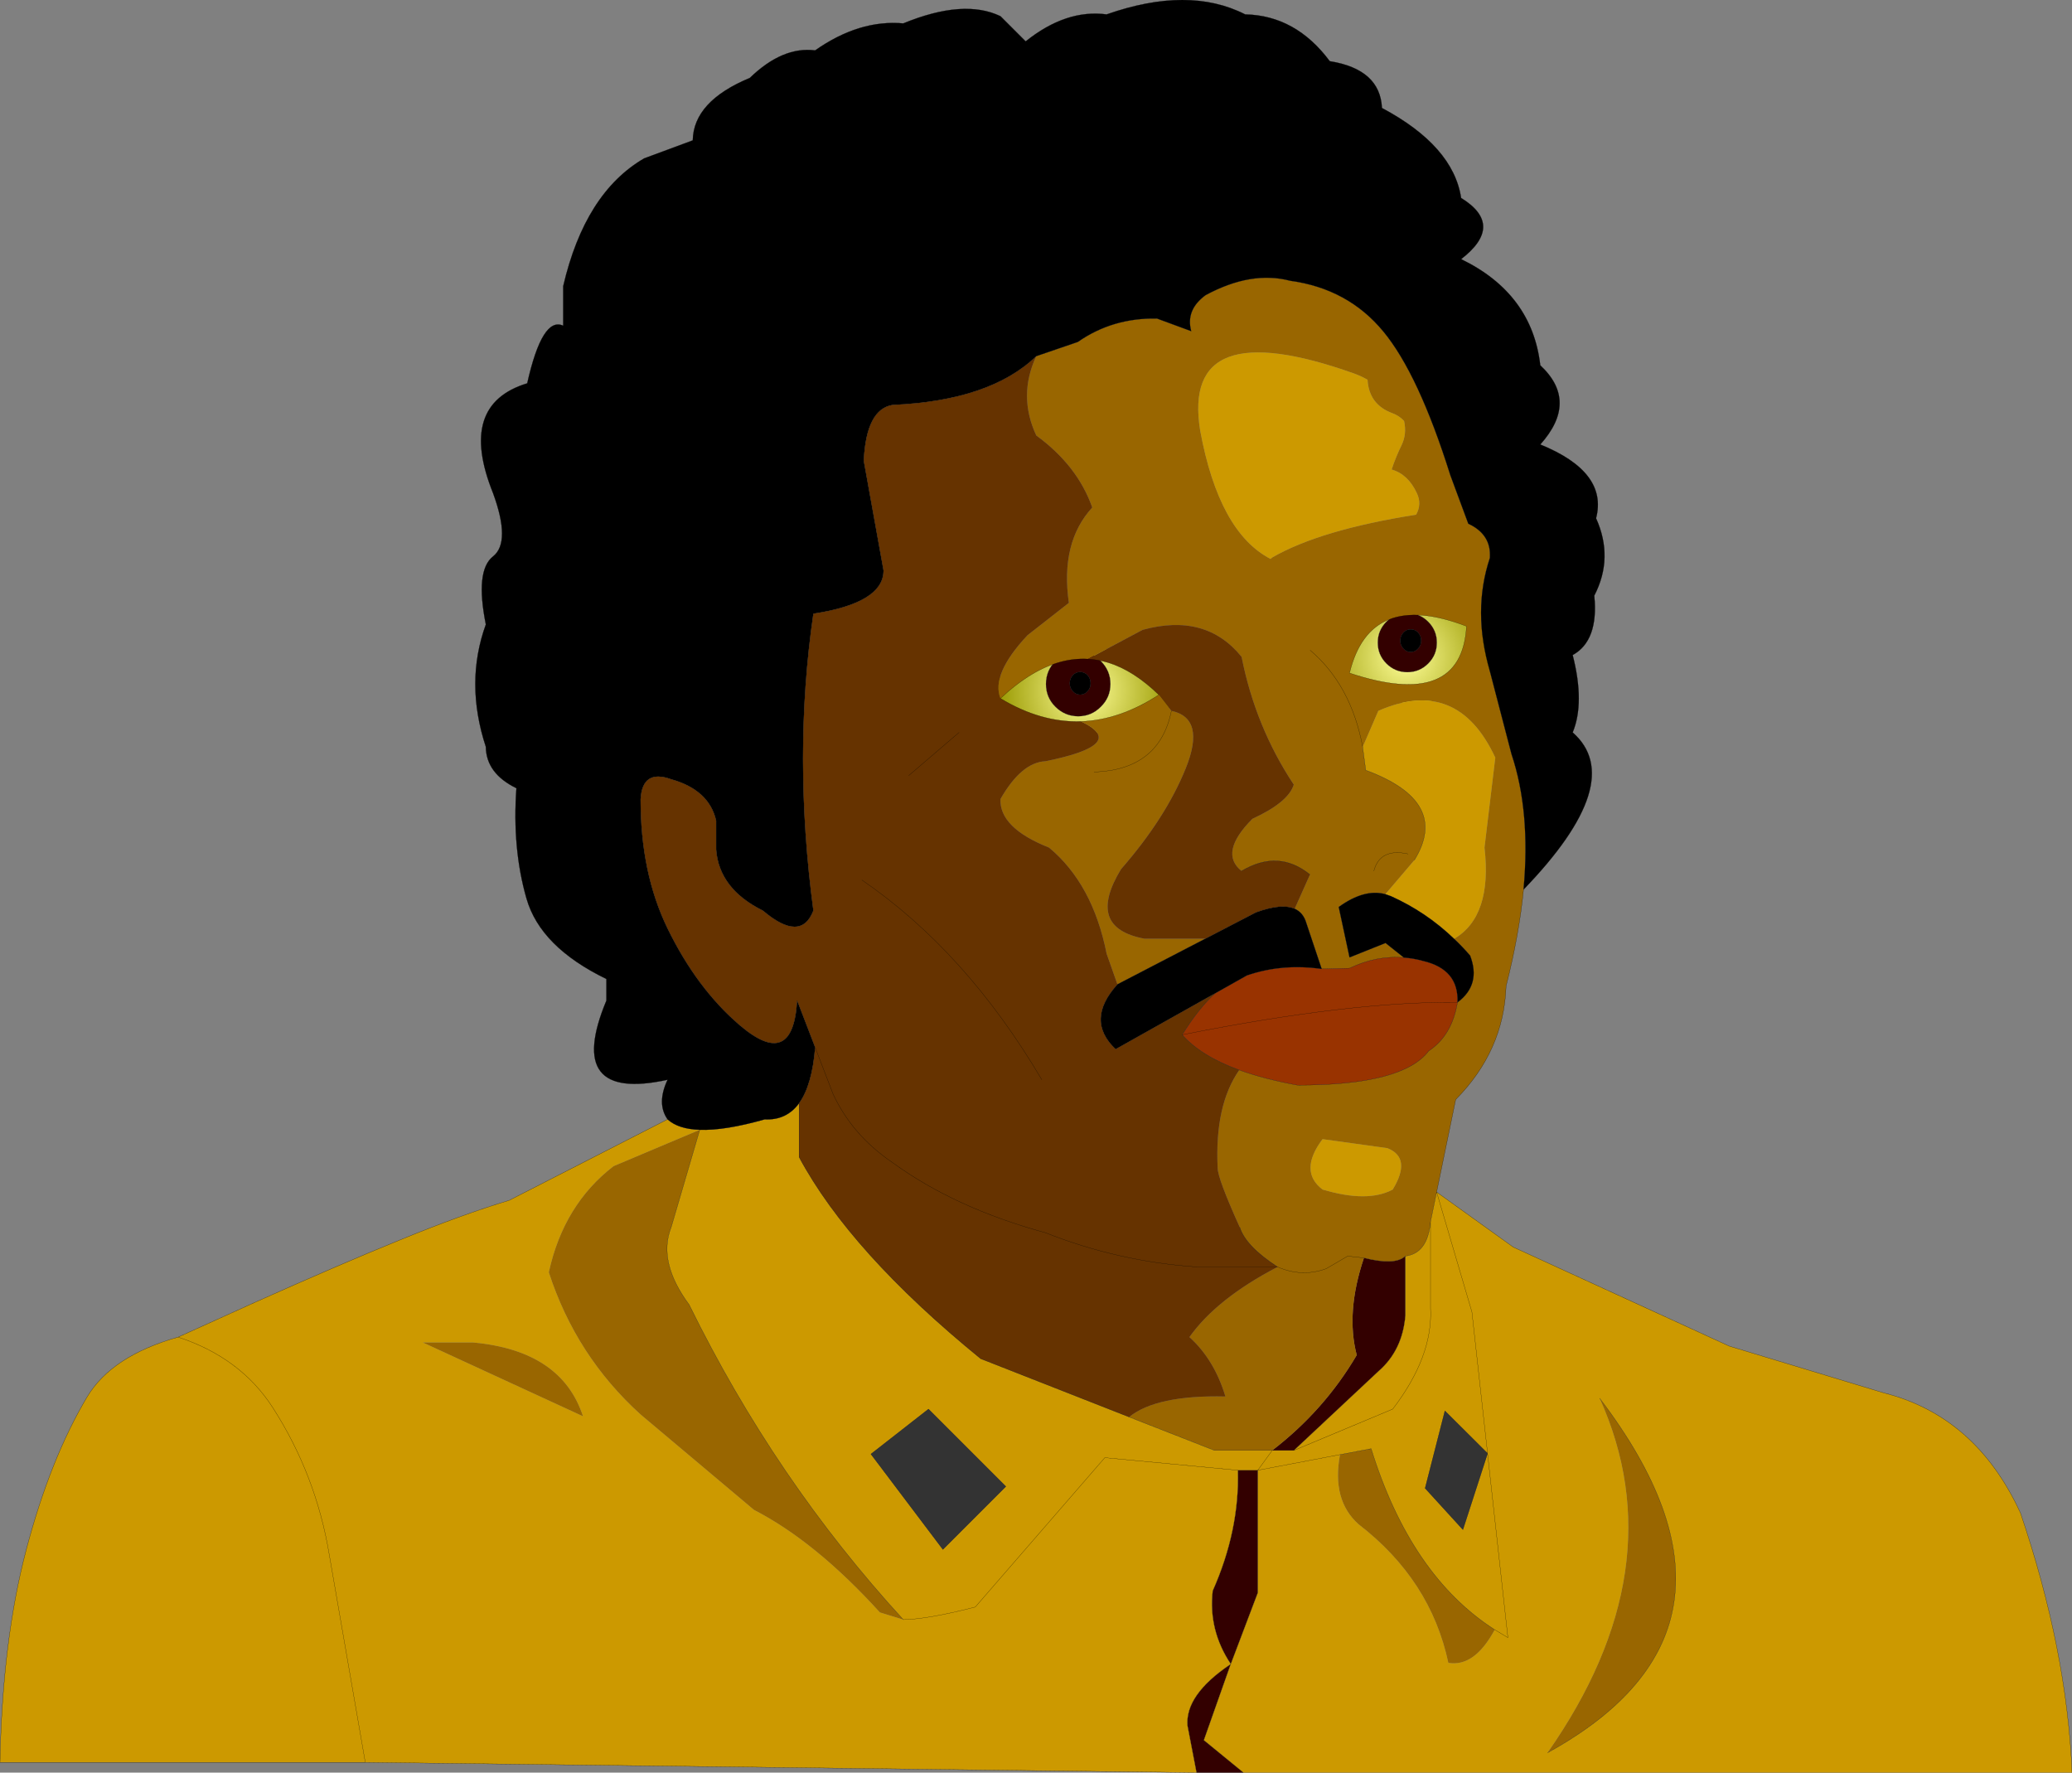
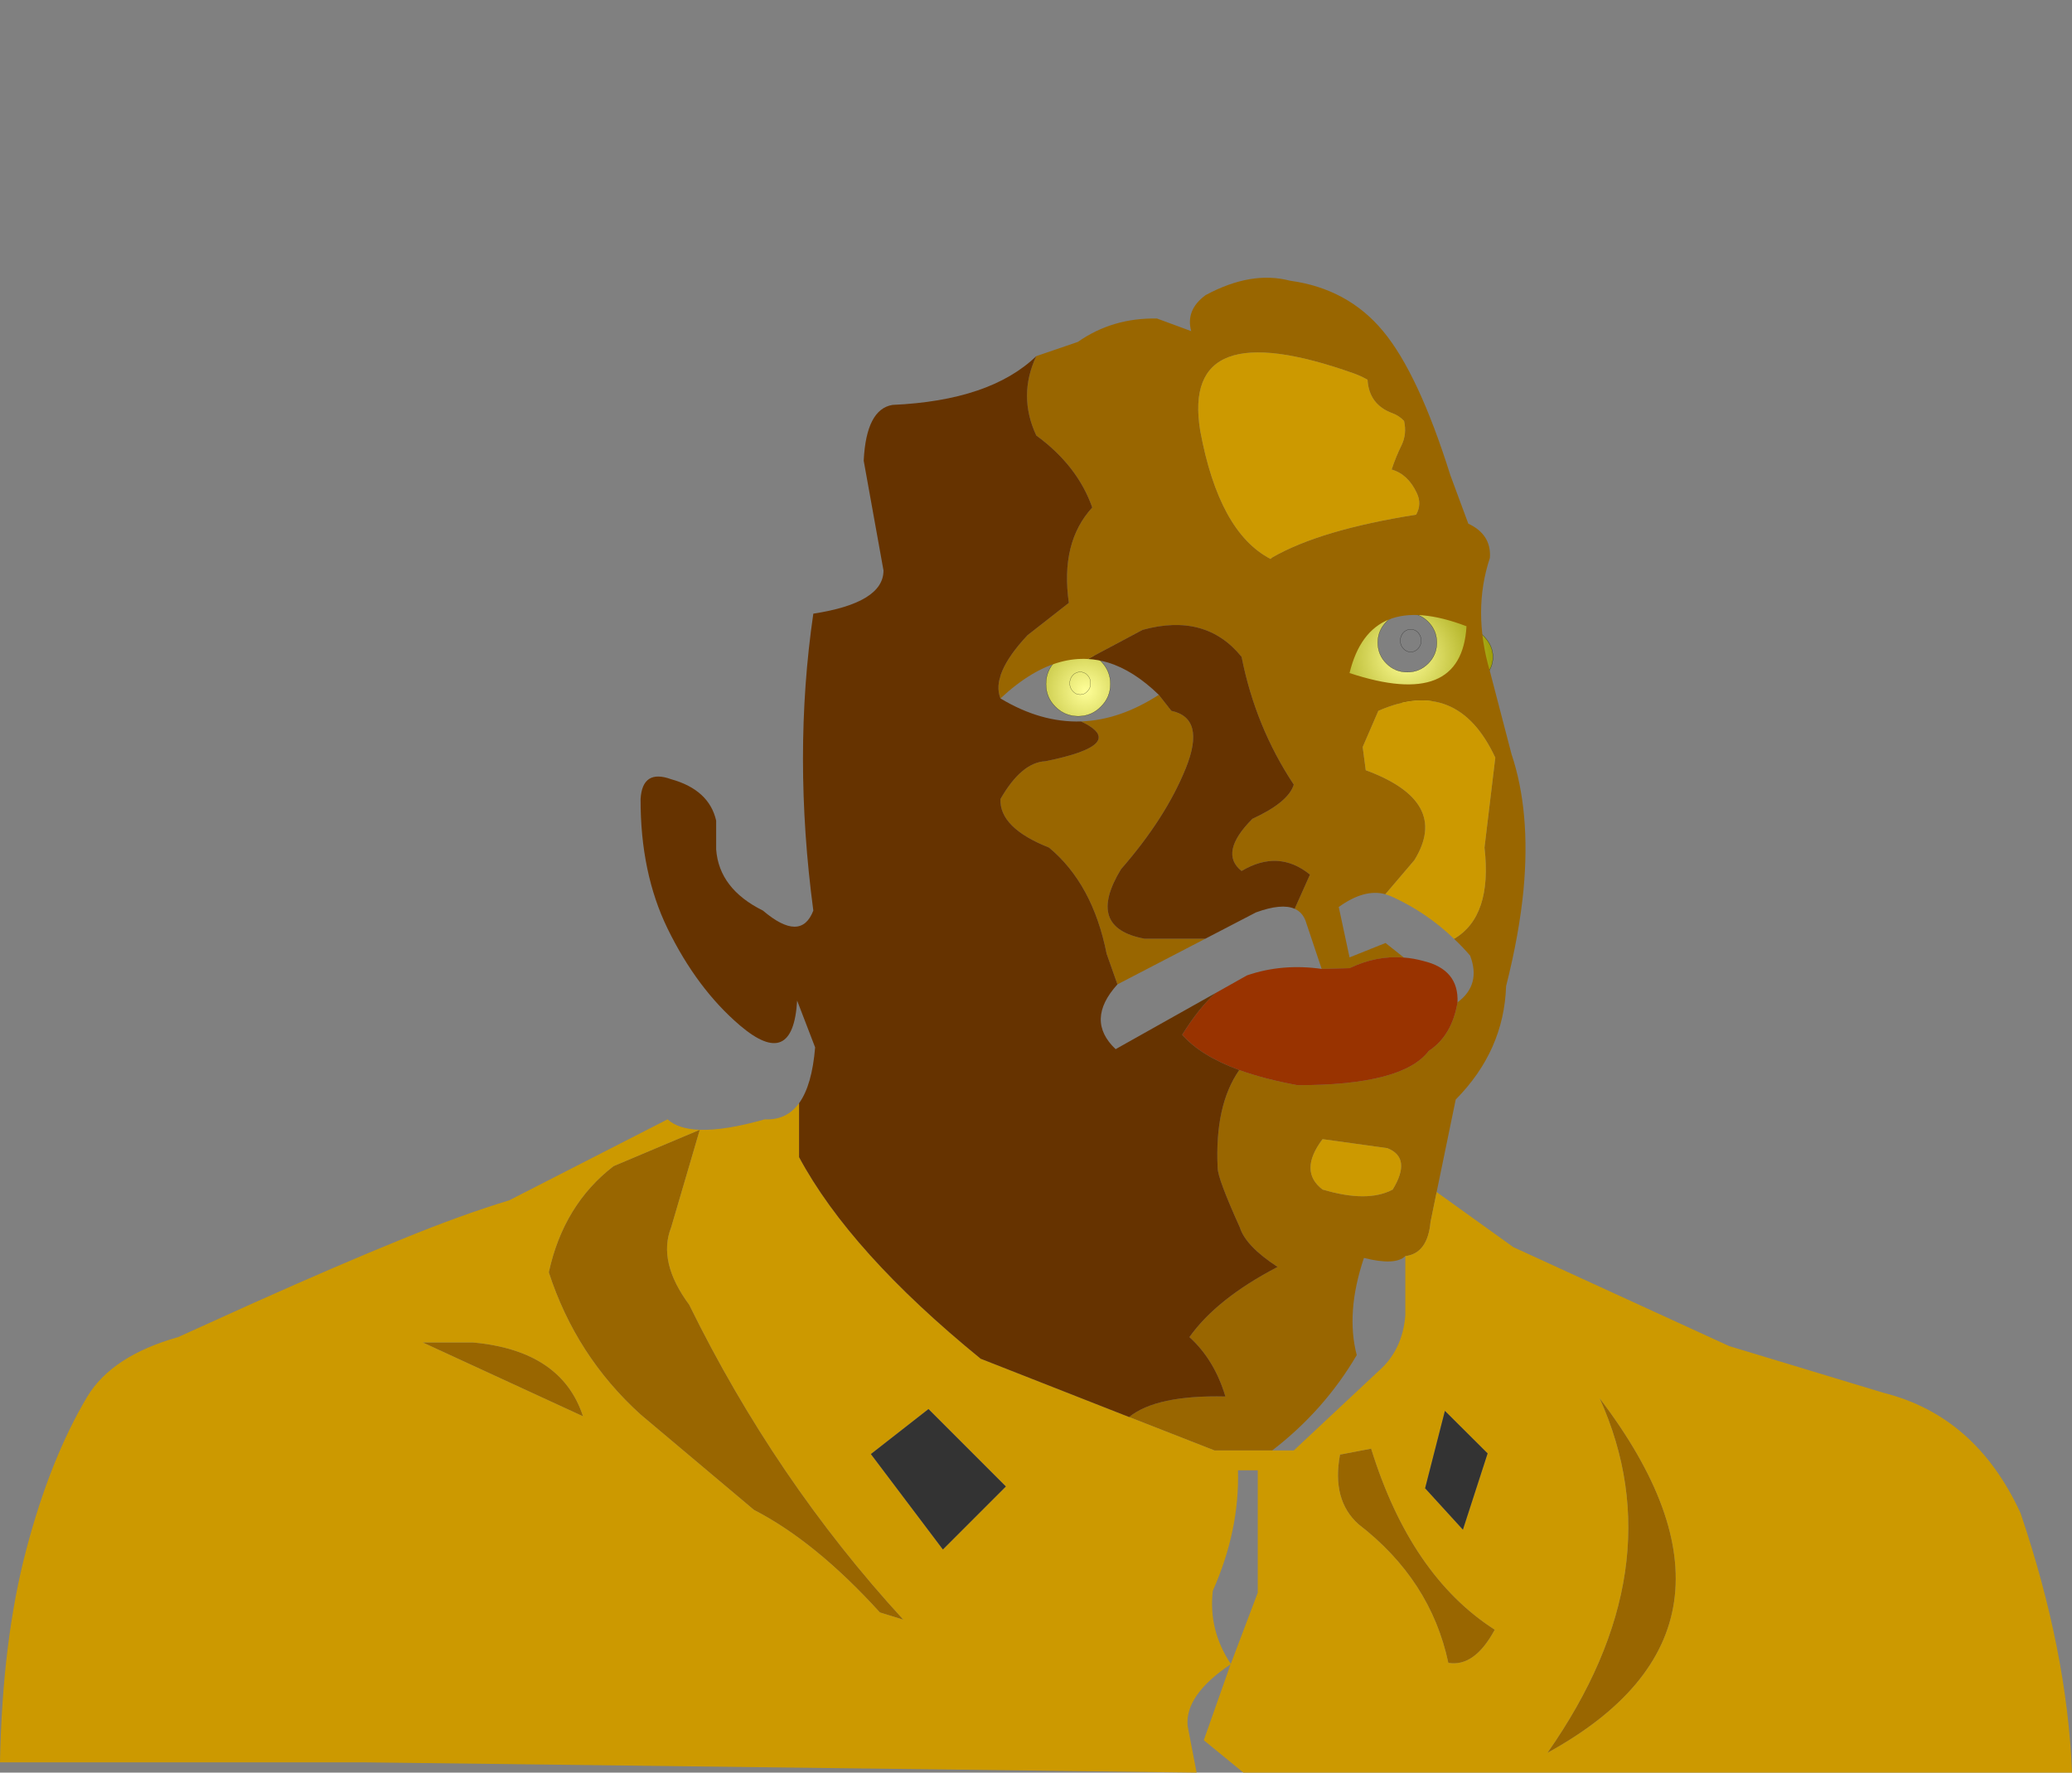
<svg xmlns="http://www.w3.org/2000/svg" height="492.5px" width="575.75px">
  <rect width="100%" height="100%" fill="#808080" stroke="none" />
  <g transform="matrix(1.0, 0.0, 0.0, 1.0, 329.0, 224.5)">
-     <path d="M62.05 -54.15 Q65.45 -54.15 67.85 -51.75 70.25 -49.35 70.25 -45.95 70.25 -42.55 67.85 -40.15 65.45 -37.75 62.05 -37.75 58.65 -37.75 56.25 -40.15 53.85 -42.55 53.85 -45.95 53.85 -49.35 56.25 -51.75 58.65 -54.15 62.05 -54.15 M65.05 -44.3 Q65.9 -45.2 65.9 -46.5 65.9 -47.8 65.05 -48.75 64.2 -49.65 63.0 -49.65 61.8 -49.65 60.95 -48.75 60.1 -47.8 60.1 -46.5 60.1 -45.2 60.95 -44.3 61.8 -43.35 63.0 -43.35 64.2 -43.35 65.05 -44.3 M-23.1 -40.8 Q-20.45 -38.15 -20.45 -34.45 -20.45 -30.75 -23.1 -28.15 -25.7 -25.5 -29.4 -25.5 -33.1 -25.5 -35.75 -28.15 -38.35 -30.75 -38.35 -34.45 -38.35 -38.15 -35.75 -40.8 -33.1 -43.4 -29.4 -43.4 -25.7 -43.4 -23.1 -40.8 M-30.9 -36.9 Q-31.75 -35.95 -31.75 -34.65 -31.75 -33.35 -30.9 -32.45 -30.05 -31.5 -28.85 -31.5 -27.65 -31.5 -26.8 -32.45 -25.95 -33.35 -25.95 -34.65 -25.95 -35.95 -26.8 -36.9 -27.65 -37.8 -28.85 -37.8 -30.05 -37.8 -30.9 -36.9" fill="#330000" fill-rule="evenodd" stroke="none" />
-     <path d="M65.05 -44.3 Q64.2 -43.35 63.0 -43.35 61.8 -43.35 60.95 -44.3 60.1 -45.2 60.1 -46.5 60.1 -47.8 60.95 -48.75 61.8 -49.65 63.0 -49.65 64.2 -49.65 65.05 -48.75 65.9 -47.8 65.9 -46.5 65.9 -45.2 65.05 -44.3 M-30.9 -36.9 Q-30.05 -37.8 -28.85 -37.8 -27.65 -37.8 -26.8 -36.9 -25.95 -35.95 -25.95 -34.65 -25.95 -33.35 -26.8 -32.45 -27.65 -31.5 -28.85 -31.5 -30.05 -31.5 -30.9 -32.45 -31.75 -33.35 -31.75 -34.65 -31.75 -35.95 -30.9 -36.9" fill="#000000" fill-rule="evenodd" stroke="none" />
-     <path d="M-52.25 -32.6 Q-52.25 -37.55 -44.95 -41.05 -37.65 -44.5 -27.3 -44.5 -16.95 -44.5 -9.65 -41.05 -2.35 -37.55 -2.35 -32.6 -2.35 -27.65 -9.65 -24.2 -16.95 -20.7 -27.3 -20.7 -37.65 -20.7 -44.95 -24.2 -52.25 -27.65 -52.25 -32.6 M-23.1 -40.8 Q-25.7 -43.4 -29.4 -43.4 -33.1 -43.4 -35.75 -40.8 -38.35 -38.15 -38.35 -34.45 -38.35 -30.75 -35.75 -28.15 -33.1 -25.5 -29.4 -25.5 -25.7 -25.5 -23.1 -28.15 -20.45 -30.75 -20.45 -34.45 -20.45 -38.15 -23.1 -40.8" fill="url(#gradient0)" fill-rule="evenodd" stroke="none" />
+     <path d="M-52.25 -32.6 M-23.1 -40.8 Q-25.7 -43.4 -29.4 -43.4 -33.1 -43.4 -35.75 -40.8 -38.35 -38.15 -38.35 -34.45 -38.35 -30.75 -35.75 -28.15 -33.1 -25.5 -29.4 -25.5 -25.7 -25.5 -23.1 -28.15 -20.45 -30.75 -20.45 -34.45 -20.45 -38.15 -23.1 -40.8" fill="url(#gradient0)" fill-rule="evenodd" stroke="none" />
    <path d="M61.55 -54.8 Q71.6 -54.8 78.7 -51.05 85.85 -47.25 85.85 -41.95 85.85 -36.65 78.7 -32.9 71.6 -29.1 61.55 -29.1 51.5 -29.1 44.35 -32.9 37.25 -36.65 37.25 -41.95 37.25 -47.25 44.35 -51.05 51.5 -54.8 61.55 -54.8 M62.05 -54.15 Q58.65 -54.15 56.25 -51.75 53.85 -49.35 53.85 -45.95 53.85 -42.55 56.25 -40.15 58.65 -37.75 62.05 -37.75 65.45 -37.75 67.85 -40.15 70.25 -42.55 70.25 -45.95 70.25 -49.35 67.85 -51.75 65.45 -54.15 62.05 -54.15" fill="url(#gradient1)" fill-rule="evenodd" stroke="none" />
    <path d="M61.55 -54.8 Q71.6 -54.8 78.7 -51.05 85.85 -47.25 85.85 -41.95 85.85 -36.65 78.7 -32.9 71.6 -29.1 61.55 -29.1 51.5 -29.1 44.35 -32.9 37.25 -36.65 37.25 -41.95 37.25 -47.25 44.35 -51.05 51.5 -54.8 61.55 -54.8 M62.05 -54.15 Q65.45 -54.15 67.85 -51.75 70.25 -49.35 70.25 -45.95 70.25 -42.55 67.85 -40.15 65.45 -37.75 62.05 -37.75 58.65 -37.75 56.25 -40.15 53.85 -42.55 53.85 -45.95 53.85 -49.35 56.25 -51.75 58.65 -54.15 62.05 -54.15 M65.05 -44.3 Q64.2 -43.35 63.0 -43.35 61.8 -43.35 60.95 -44.3 60.1 -45.2 60.1 -46.5 60.1 -47.8 60.95 -48.75 61.8 -49.65 63.0 -49.65 64.2 -49.65 65.05 -48.75 65.9 -47.8 65.9 -46.5 65.9 -45.2 65.05 -44.3 M-52.25 -32.6 Q-52.25 -37.55 -44.95 -41.05 -37.65 -44.5 -27.3 -44.5 -16.95 -44.5 -9.65 -41.05 -2.35 -37.55 -2.35 -32.6 -2.35 -27.65 -9.65 -24.2 -16.95 -20.7 -27.3 -20.7 -37.65 -20.7 -44.95 -24.2 -52.25 -27.65 -52.25 -32.6 M-23.1 -40.8 Q-20.45 -38.15 -20.45 -34.45 -20.45 -30.75 -23.1 -28.15 -25.7 -25.5 -29.4 -25.5 -33.1 -25.5 -35.75 -28.15 -38.35 -30.75 -38.35 -34.45 -38.35 -38.15 -35.75 -40.8 -33.1 -43.4 -29.4 -43.4 -25.7 -43.4 -23.1 -40.8 M-30.9 -36.9 Q-30.05 -37.8 -28.85 -37.8 -27.65 -37.8 -26.8 -36.9 -25.95 -35.95 -25.95 -34.65 -25.95 -33.35 -26.8 -32.45 -27.65 -31.5 -28.85 -31.5 -30.05 -31.5 -30.9 -32.45 -31.75 -33.35 -31.75 -34.65 -31.75 -35.95 -30.9 -36.9" fill="none" stroke="#000000" stroke-linecap="round" stroke-linejoin="round" stroke-width="0.05" />
-     <path d="M16.5 268.0 L3.5 268.0 1.0 255.0 Q0.25 246.45 12.95 237.9 L5.5 259.0 16.5 268.0 M50.0 125.0 Q58.7 127.2 61.5 124.5 L61.5 141.0 Q60.7 150.7 54.0 156.5 L30.5 178.5 24.5 178.5 Q38.95 167.4 48.0 152.0 44.9 140.15 50.0 125.0 M20.5 184.0 L20.5 218.0 13.0 237.8 Q6.75 228.4 8.0 217.5 15.45 200.75 15.0 184.0 L20.5 184.0" fill="#330000" fill-rule="evenodd" stroke="none" />
    <path d="M94.35 22.65 Q93.15 35.1 89.5 49.5 88.9 67.45 75.5 81.0 L70.2 106.7 68.5 115.0 Q67.7 123.75 61.5 124.5 58.7 127.2 50.0 125.0 L45.5 124.5 39.5 128.0 Q32.75 130.45 26.0 127.5 32.75 130.45 39.5 128.0 L45.5 124.5 50.0 125.0 Q44.9 140.15 48.0 152.0 38.95 167.4 24.5 178.5 L8.5 178.5 -15.25 169.2 Q-7.65 163.05 11.5 163.5 8.45 153.3 1.5 147.0 9.1 136.3 26.0 127.5 17.15 121.75 15.5 116.5 9.35 102.9 9.35 100.0 8.5 82.6 15.35 72.8 22.3 75.3 31.5 77.0 60.75 77.05 68.0 67.5 74.45 63.25 76.0 54.0 82.6 49.1 79.5 41.0 77.35 38.5 75.05 36.35 85.7 30.1 83.5 11.0 L86.5 -14.0 Q75.95 -36.65 54.0 -27.0 L49.65 -16.95 50.5 -10.5 Q74.1 -1.8 64.0 14.5 L55.95 23.95 Q50.15 22.35 43.0 27.5 L46.0 41.5 56.0 37.5 61.1 41.55 Q53.55 40.9 46.0 44.5 L38.25 44.7 34.0 32.0 Q33.15 29.05 30.75 28.0 L35.0 18.5 Q26.25 11.4 16.0 17.5 9.6 12.45 19.0 3.0 29.0 -1.6 30.5 -6.5 19.85 -22.55 16.0 -42.0 6.05 -54.3 -11.5 -49.5 L-26.7 -41.4 Q-34.35 -41.85 -42.25 -37.15 -46.6 -34.55 -51.0 -30.45 -53.7 -37.1 -43.5 -48.0 L-32.0 -57.0 Q-34.4 -73.8 -25.5 -83.5 -29.6 -95.15 -41.05 -103.5 -46.2 -114.55 -41.05 -125.55 L-29.5 -129.5 Q-19.85 -136.25 -7.5 -136.0 L2.0 -132.5 Q0.4 -138.4 6.0 -142.5 18.7 -149.35 29.5 -146.5 45.55 -144.3 55.35 -132.45 65.15 -120.65 74.0 -92.5 L79.0 -79.0 Q85.45 -76.0 85.0 -69.5 80.1 -54.75 85.0 -38.0 L91.0 -15.0 Q96.35 0.95 94.35 22.65 M35.05 -43.85 Q46.45 -34.15 49.65 -16.95 46.45 -34.15 35.05 -43.85 M-18.5 49.0 L-21.5 40.5 Q-25.35 21.1 -37.5 11.0 -51.35 5.5 -51.0 -2.5 -45.15 -12.7 -38.5 -13.0 -15.2 -17.7 -28.6 -24.05 -17.8 -24.45 -7.0 -31.45 L-3.5 -27.0 Q6.1 -24.95 0.5 -11.05 -5.1 2.8 -17.5 17.0 -27.4 33.25 -11.0 36.3 L5.95 36.3 -18.5 49.0 M-25.0 -10.0 Q-6.8 -10.6 -3.5 -27.0 -6.8 -10.6 -25.0 -10.0 M51.0 -119.0 Q49.15 -120.05 47.2 -120.75 -0.9 -137.85 4.5 -104.85 9.7 -76.65 24.05 -69.2 L24.5 -69.6 Q37.85 -77.3 64.5 -81.5 66.15 -84.45 64.7 -87.5 62.25 -92.75 57.7 -94.05 58.85 -97.55 60.5 -100.9 61.95 -103.95 61.15 -107.55 59.8 -109.0 57.9 -109.7 51.4 -112.1 51.0 -119.0 M86.35 228.3 Q80.7 238.75 73.45 237.5 68.55 214.45 48.5 199.0 41.0 192.3 43.35 179.65 L52.0 178.0 Q62.95 213.3 86.35 228.3 M78.5 -50.5 Q51.65 -60.75 46.0 -37.5 77.15 -27.2 78.5 -50.5 M62.25 12.75 Q54.45 11.05 52.75 17.5 54.45 11.05 62.25 12.75 M56.5 94.5 L38.5 92.0 Q31.8 100.9 38.5 106.0 51.05 109.75 58.0 106.0 63.35 97.2 56.5 94.5 M115.5 164.0 Q164.1 227.85 101.0 262.5 136.85 211.3 115.5 164.0 M-134.55 89.4 L-142.5 116.5 Q-146.3 126.1 -137.5 138.0 -113.6 186.7 -78.0 225.5 L-84.5 223.5 Q-102.4 203.8 -119.5 195.0 L-151.0 168.5 Q-168.95 152.25 -176.5 129.0 -172.4 110.2 -158.5 99.5 L-134.55 89.4 M-197.5 148.5 Q-172.95 150.75 -167.0 169.0 L-211.5 148.5 -197.5 148.5" fill="#996600" fill-rule="evenodd" stroke="none" />
    <path d="M70.2 106.7 L91.5 122.0 151.5 149.5 194.45 162.5 Q220.05 168.95 232.45 195.9 245.4 234.1 246.75 268.0 L16.5 268.0 5.5 259.0 12.95 237.9 13.0 237.8 12.95 237.9 Q0.25 246.45 1.0 255.0 L3.5 268.0 -227.5 265.15 -329.0 265.15 Q-328.35 231.25 -321.7 206.05 -315.05 180.8 -304.75 163.55 -297.9 152.2 -279.5 147.0 L-258.5 137.5 Q-235.05 127.0 -217.95 120.05 -200.9 113.05 -187.5 109.0 L-143.5 86.5 Q-140.55 89.2 -134.55 89.4 -127.6 89.65 -116.5 86.5 -110.45 86.8 -106.95 82.0 L-106.95 97.0 Q-92.75 123.45 -56.5 153.0 L-15.25 169.2 8.5 178.5 24.5 178.5 30.5 178.5 54.0 156.5 Q60.7 150.7 61.5 141.0 L61.5 124.5 Q67.7 123.75 68.5 115.0 L70.2 106.7 80.0 140.0 84.35 179.3 80.0 140.0 70.2 106.7 M55.95 23.95 L64.0 14.5 Q74.1 -1.8 50.5 -10.5 L49.65 -16.95 54.0 -27.0 Q75.95 -36.65 86.5 -14.0 L83.5 11.0 Q85.7 30.1 75.05 36.35 67.3 28.9 57.5 24.5 L55.95 23.95 M51.0 -119.0 Q51.4 -112.1 57.9 -109.7 59.8 -109.0 61.15 -107.55 61.95 -103.95 60.5 -100.9 58.85 -97.55 57.7 -94.05 62.25 -92.75 64.7 -87.5 66.15 -84.45 64.5 -81.5 37.85 -77.3 24.5 -69.6 L24.05 -69.2 Q9.7 -76.65 4.5 -104.85 -0.9 -137.85 47.2 -120.75 49.15 -120.05 51.0 -119.0 M84.35 179.35 L84.35 179.3 72.5 167.5 67.0 189.0 77.5 200.5 84.35 179.35 90.0 230.5 86.35 228.3 90.0 230.5 84.35 179.35 M43.35 179.65 Q41.0 192.3 48.5 199.0 68.55 214.45 73.45 237.5 80.7 238.75 86.35 228.3 62.95 213.3 52.0 178.0 L43.35 179.65 20.5 184.0 43.35 179.65 M13.0 237.8 L20.5 218.0 20.5 184.0 24.5 178.5 20.5 184.0 15.0 184.0 Q15.45 200.75 8.0 217.5 6.75 228.4 13.0 237.8 M56.5 94.5 Q63.35 97.2 58.0 106.0 51.05 109.75 38.5 106.0 31.8 100.9 38.5 92.0 L56.5 94.5 M30.5 178.5 L58.0 167.0 Q69.2 152.35 68.5 139.0 L68.5 115.0 68.5 139.0 Q69.2 152.35 58.0 167.0 L30.5 178.5 M101.0 262.5 Q164.1 227.85 115.5 164.0 136.85 211.3 101.0 262.5 M-78.0 225.5 Q-113.6 186.7 -137.5 138.0 -146.3 126.1 -142.5 116.5 L-134.55 89.4 -158.5 99.5 Q-172.4 110.2 -176.5 129.0 -168.95 152.25 -151.0 168.5 L-119.5 195.0 Q-102.4 203.8 -84.5 223.5 L-78.0 225.5 Q-71.2 225.4 -58.0 222.0 L-22.0 180.5 15.0 184.0 -22.0 180.5 -58.0 222.0 Q-71.2 225.4 -78.0 225.5 M-49.5 188.5 L-71.0 167.0 -87.0 179.5 -67.0 206.0 -49.5 188.5 M-227.5 265.15 L-237.5 207.5 Q-241.15 185.35 -253.2 166.6 -262.15 152.7 -279.5 147.0 -262.15 152.7 -253.2 166.6 -241.15 185.35 -237.5 207.5 L-227.5 265.15 M-197.5 148.5 L-211.5 148.5 -167.0 169.0 Q-172.95 150.75 -197.5 148.5" fill="#cc9900" fill-rule="evenodd" stroke="none" />
    <path d="M38.25 44.7 L46.0 44.5 Q53.55 40.9 61.1 41.55 63.8 41.75 66.5 42.5 76.4 44.85 76.0 54.0 74.45 63.25 68.0 67.5 60.75 77.05 31.5 77.0 22.3 75.3 15.35 72.8 4.7 68.9 -0.5 63.0 46.5 53.65 76.0 54.0 46.5 53.65 -0.5 63.0 4.1 55.6 8.7 51.45 L17.5 46.5 Q27.25 43.15 38.25 44.7" fill="#993300" fill-rule="evenodd" stroke="none" />
-     <path d="M-143.5 86.5 Q-146.6 82.1 -143.5 75.5 -172.3 81.8 -160.5 53.5 L-160.5 47.5 Q-178.85 38.6 -182.7 25.15 -186.7 11.25 -185.5 -5.5 -193.9 -9.6 -194.0 -17.0 -199.85 -34.85 -194.0 -51.0 -197.0 -66.0 -192.0 -69.9 -187.0 -73.85 -192.0 -87.5 -201.9 -112.1 -182.5 -118.0 -178.3 -136.7 -172.5 -134.0 L-172.5 -145.0 Q-166.45 -170.95 -150.0 -180.5 L-136.5 -185.5 Q-136.3 -196.35 -120.65 -202.85 -111.55 -211.65 -102.5 -210.5 -90.25 -219.1 -78.0 -218.0 -61.2 -224.9 -51.0 -220.0 L-44.0 -213.0 Q-32.75 -222.0 -21.5 -220.5 1.3 -228.5 17.0 -220.5 31.05 -220.2 40.5 -207.5 54.5 -205.25 55.0 -194.5 74.8 -183.95 77.0 -169.5 89.25 -161.95 77.0 -152.5 96.7 -142.95 99.0 -123.0 109.75 -113.0 99.0 -101.0 117.85 -93.35 114.5 -80.5 119.45 -69.5 114.0 -59.0 115.25 -46.5 108.0 -42.5 111.4 -29.2 108.0 -21.0 123.4 -7.45 94.35 22.65 96.35 0.95 91.0 -15.0 L85.0 -38.0 Q80.1 -54.75 85.0 -69.5 85.45 -76.0 79.0 -79.0 L74.0 -92.5 Q65.15 -120.65 55.35 -132.45 45.55 -144.3 29.5 -146.5 18.7 -149.35 6.0 -142.5 0.4 -138.4 2.0 -132.5 L-7.5 -136.0 Q-19.85 -136.25 -29.5 -129.5 L-41.05 -125.55 Q-53.85 -113.2 -81.0 -112.0 -88.3 -110.8 -89.0 -96.5 L-83.5 -66.0 Q-83.5 -57.0 -103.0 -54.0 -108.75 -14.65 -103.0 28.5 -106.45 37.45 -117.0 28.5 -129.2 22.45 -130.0 11.5 L-130.0 3.5 Q-131.95 -5.05 -142.5 -8.0 -150.5 -10.9 -151.0 -2.5 -151.05 18.0 -143.5 33.5 -135.35 50.2 -123.4 60.4 -108.65 72.95 -107.5 53.5 L-102.5 66.5 Q-103.35 77.0 -106.95 82.0 -110.45 86.8 -116.5 86.5 -127.6 89.65 -134.55 89.4 -140.55 89.2 -143.5 86.5 M30.75 28.0 Q33.15 29.05 34.0 32.0 L38.25 44.7 Q27.25 43.15 17.5 46.5 L8.7 51.45 -19.0 67.0 Q-27.5 58.95 -18.5 49.0 L5.95 36.3 20.0 29.0 Q27.15 26.4 30.75 28.0 L30.5 28.5 30.75 28.0 M61.1 41.55 L56.0 37.5 46.0 41.5 43.0 27.5 Q50.15 22.35 55.95 23.95 L57.5 24.5 Q67.3 28.9 75.05 36.35 77.35 38.5 79.5 41.0 82.6 49.1 76.0 54.0 76.4 44.85 66.5 42.5 63.8 41.75 61.1 41.55" fill="#000000" fill-rule="evenodd" stroke="none" />
    <path d="M-106.95 82.0 Q-103.35 77.0 -102.5 66.5 L-107.5 53.5 Q-108.65 72.95 -123.4 60.4 -135.35 50.2 -143.5 33.5 -151.05 18.0 -151.0 -2.5 -150.5 -10.9 -142.5 -8.0 -131.95 -5.05 -130.0 3.5 L-130.0 11.5 Q-129.2 22.45 -117.0 28.5 -106.45 37.45 -103.0 28.5 -108.75 -14.65 -103.0 -54.0 -83.5 -57.0 -83.5 -66.0 L-89.0 -96.5 Q-88.3 -110.8 -81.0 -112.0 -53.85 -113.2 -41.05 -125.55 -46.2 -114.55 -41.05 -103.5 -29.6 -95.15 -25.5 -83.5 -34.4 -73.8 -32.0 -57.0 L-43.5 -48.0 Q-53.7 -37.1 -51.0 -30.45 -39.8 -23.7 -28.6 -24.05 -15.2 -17.7 -38.5 -13.0 -45.15 -12.7 -51.0 -2.5 -51.35 5.5 -37.5 11.0 -25.35 21.1 -21.5 40.5 L-18.5 49.0 Q-27.5 58.95 -19.0 67.0 L8.7 51.45 Q4.1 55.6 -0.5 63.0 4.7 68.9 15.35 72.8 8.5 82.6 9.35 100.0 9.35 102.9 15.5 116.5 17.15 121.75 26.0 127.5 L3.5 127.5 Q-18.3 126.0 -38.5 118.0 -63.65 111.15 -81.0 98.5 -92.15 90.95 -97.5 79.5 L-102.5 66.5 -97.5 79.5 Q-92.15 90.95 -81.0 98.5 -63.65 111.15 -38.5 118.0 -18.3 126.0 3.5 127.5 L26.0 127.5 Q9.1 136.3 1.5 147.0 8.45 153.3 11.5 163.5 -7.65 163.05 -15.25 169.2 L-56.5 153.0 Q-92.75 123.45 -106.95 97.0 L-106.95 82.0 M-26.7 -41.4 L-11.5 -49.5 Q6.05 -54.3 16.0 -42.0 19.85 -22.55 30.5 -6.5 29.0 -1.6 19.0 3.0 9.6 12.45 16.0 17.5 26.25 11.4 35.0 18.5 L30.75 28.0 Q27.15 26.4 20.0 29.0 L5.95 36.3 -11.0 36.3 Q-27.4 33.25 -17.5 17.0 -5.1 2.8 0.5 -11.05 6.1 -24.95 -3.5 -27.0 L-7.0 -31.45 Q-13.95 -38.2 -21.05 -40.4 -23.9 -41.25 -26.7 -41.4 M-76.5 -9.0 L-62.5 -21.0 -76.5 -9.0 M-39.5 75.5 Q-60.55 39.85 -89.5 20.0 -60.55 39.85 -39.5 75.5" fill="#663300" fill-rule="evenodd" stroke="none" />
    <path d="M84.35 179.3 L84.35 179.35 77.5 200.5 67.0 189.0 72.5 167.5 84.35 179.3 M-49.5 188.5 L-67.0 206.0 -87.0 179.5 -71.0 167.0 -49.5 188.5" fill="#333333" fill-rule="evenodd" stroke="none" />
-     <path d="M-143.5 86.5 Q-146.6 82.1 -143.5 75.5 -172.3 81.8 -160.5 53.5 L-160.5 47.5 Q-178.85 38.6 -182.7 25.15 -186.7 11.25 -185.5 -5.5 -193.9 -9.6 -194.0 -17.0 -199.85 -34.85 -194.0 -51.0 -197.0 -66.0 -192.0 -69.9 -187.0 -73.85 -192.0 -87.5 -201.9 -112.1 -182.5 -118.0 -178.3 -136.7 -172.5 -134.0 L-172.5 -145.0 Q-166.45 -170.95 -150.0 -180.5 L-136.5 -185.5 Q-136.3 -196.35 -120.65 -202.85 -111.55 -211.65 -102.5 -210.5 -90.25 -219.1 -78.0 -218.0 -61.2 -224.9 -51.0 -220.0 L-44.0 -213.0 Q-32.75 -222.0 -21.5 -220.5 1.3 -228.5 17.0 -220.5 31.05 -220.2 40.5 -207.5 54.5 -205.25 55.0 -194.5 74.8 -183.95 77.0 -169.5 89.25 -161.95 77.0 -152.5 96.7 -142.95 99.0 -123.0 109.75 -113.0 99.0 -101.0 117.85 -93.35 114.5 -80.5 119.45 -69.5 114.0 -59.0 115.25 -46.5 108.0 -42.5 111.4 -29.2 108.0 -21.0 123.4 -7.45 94.35 22.65 93.15 35.1 89.5 49.5 88.9 67.45 75.5 81.0 L70.2 106.7 91.5 122.0 151.5 149.5 194.45 162.5 Q220.05 168.95 232.45 195.9 245.4 234.1 246.75 268.0 L16.5 268.0 3.5 268.0 -227.5 265.15 -329.0 265.15 Q-328.35 231.25 -321.7 206.05 -315.05 180.8 -304.75 163.55 -297.9 152.2 -279.5 147.0 L-258.5 137.5 Q-235.05 127.0 -217.95 120.05 -200.9 113.05 -187.5 109.0 L-143.5 86.5 Q-140.55 89.2 -134.55 89.4 -127.6 89.65 -116.5 86.5 -110.45 86.8 -106.95 82.0 -103.35 77.0 -102.5 66.5 L-107.5 53.5 Q-108.65 72.95 -123.4 60.4 -135.35 50.2 -143.5 33.5 -151.05 18.0 -151.0 -2.5 -150.5 -10.9 -142.5 -8.0 -131.95 -5.05 -130.0 3.5 L-130.0 11.5 Q-129.2 22.45 -117.0 28.5 -106.45 37.45 -103.0 28.5 -108.75 -14.65 -103.0 -54.0 -83.5 -57.0 -83.5 -66.0 L-89.0 -96.5 Q-88.3 -110.8 -81.0 -112.0 -53.85 -113.2 -41.05 -125.55 L-29.5 -129.5 Q-19.85 -136.25 -7.5 -136.0 L2.0 -132.5 Q0.4 -138.4 6.0 -142.5 18.7 -149.35 29.5 -146.5 45.55 -144.3 55.35 -132.45 65.15 -120.65 74.0 -92.5 L79.0 -79.0 Q85.45 -76.0 85.0 -69.5 80.1 -54.75 85.0 -38.0 L91.0 -15.0 Q96.35 0.95 94.35 22.65 M-51.0 -30.45 Q-46.6 -34.55 -42.25 -37.15 -34.35 -41.85 -26.7 -41.4 -23.9 -41.25 -21.05 -40.4 -13.95 -38.2 -7.0 -31.45 -17.8 -24.45 -28.6 -24.05 -39.8 -23.7 -51.0 -30.45 M16.0 17.5 Q26.25 11.4 35.0 18.5 M30.75 28.0 Q33.15 29.05 34.0 32.0 L38.25 44.7 46.0 44.5 Q53.55 40.9 61.1 41.55 L56.0 37.5 46.0 41.5 43.0 27.5 Q50.15 22.35 55.95 23.95 L57.5 24.5 Q67.3 28.9 75.05 36.35 77.35 38.5 79.5 41.0 82.6 49.1 76.0 54.0 74.45 63.25 68.0 67.5 60.75 77.05 31.5 77.0 22.3 75.3 15.35 72.8 4.7 68.9 -0.5 63.0 46.5 53.65 76.0 54.0 76.4 44.85 66.5 42.5 63.8 41.75 61.1 41.55 M64.0 14.5 Q74.1 -1.8 50.5 -10.5 L49.65 -16.95 Q46.45 -34.15 35.05 -43.85 M-62.5 -21.0 L-76.5 -9.0 M-18.5 49.0 L5.95 36.3 20.0 29.0 Q27.15 26.4 30.75 28.0 L30.5 28.5 M-3.5 -27.0 Q-6.8 -10.6 -25.0 -10.0 M15.5 116.5 Q17.15 121.75 26.0 127.5 32.75 130.45 39.5 128.0 L45.5 124.5 50.0 125.0 Q58.7 127.2 61.5 124.5 67.7 123.75 68.5 115.0 L70.2 106.7 80.0 140.0 84.35 179.3 84.35 179.35 90.0 230.5 86.35 228.3 Q62.95 213.3 52.0 178.0 L43.35 179.65 20.5 184.0 20.5 218.0 13.0 237.8 12.95 237.9 5.5 259.0 16.5 268.0 M78.5 -50.5 Q51.65 -60.75 46.0 -37.5 77.15 -27.2 78.5 -50.5 M52.75 17.5 Q54.45 11.05 62.25 12.75 M8.7 51.45 L17.5 46.5 Q27.25 43.15 38.25 44.7 M24.5 178.5 L30.5 178.5 54.0 156.5 Q60.7 150.7 61.5 141.0 L61.5 124.5 M68.5 115.0 L68.5 139.0 Q69.2 152.35 58.0 167.0 L30.5 178.5 M26.0 127.5 L3.5 127.5 Q-18.3 126.0 -38.5 118.0 -63.65 111.15 -81.0 98.5 -92.15 90.95 -97.5 79.5 L-102.5 66.5 M24.5 178.5 L20.5 184.0 15.0 184.0 Q15.45 200.75 8.0 217.5 6.75 228.4 13.0 237.8 M24.5 178.5 L8.5 178.5 -15.25 169.2 -56.5 153.0 Q-92.75 123.45 -106.95 97.0 L-106.95 82.0 M84.35 179.3 L72.5 167.5 67.0 189.0 77.5 200.5 84.35 179.35 M12.95 237.9 Q0.25 246.45 1.0 255.0 L3.5 268.0 M101.0 262.5 Q164.1 227.85 115.5 164.0 M-18.5 49.0 Q-27.5 58.95 -19.0 67.0 L8.7 51.45 Q4.1 55.6 -0.5 63.0 M-134.55 89.4 L-142.5 116.5 Q-146.3 126.1 -137.5 138.0 -113.6 186.7 -78.0 225.5 -71.2 225.4 -58.0 222.0 L-22.0 180.5 15.0 184.0 M-49.5 188.5 L-67.0 206.0 -87.0 179.5 -71.0 167.0 -49.5 188.5 M-89.5 20.0 Q-60.55 39.85 -39.5 75.5 M-279.5 147.0 Q-262.15 152.7 -253.2 166.6 -241.15 185.35 -237.5 207.5 L-227.5 265.15" fill="none" stroke="#000000" stroke-linecap="round" stroke-linejoin="round" stroke-width="0.05" />
  </g>
  <defs>
    <radialGradient cx="0" cy="0" gradientTransform="matrix(0.03, 0.0, 0.0, 0.03, -27.3, -32.6)" gradientUnits="userSpaceOnUse" id="gradient0" r="819.2" spreadMethod="pad">
      <stop offset="0.0" stop-color="#ffff99" />
      <stop offset="1.0" stop-color="#999900" />
    </radialGradient>
    <radialGradient cx="0" cy="0" gradientTransform="matrix(0.031, 0.0, 0.0, 0.031, 61.55, -41.95)" gradientUnits="userSpaceOnUse" id="gradient1" r="819.2" spreadMethod="pad">
      <stop offset="0.0" stop-color="#ffff99" />
      <stop offset="1.0" stop-color="#999900" />
    </radialGradient>
  </defs>
</svg>